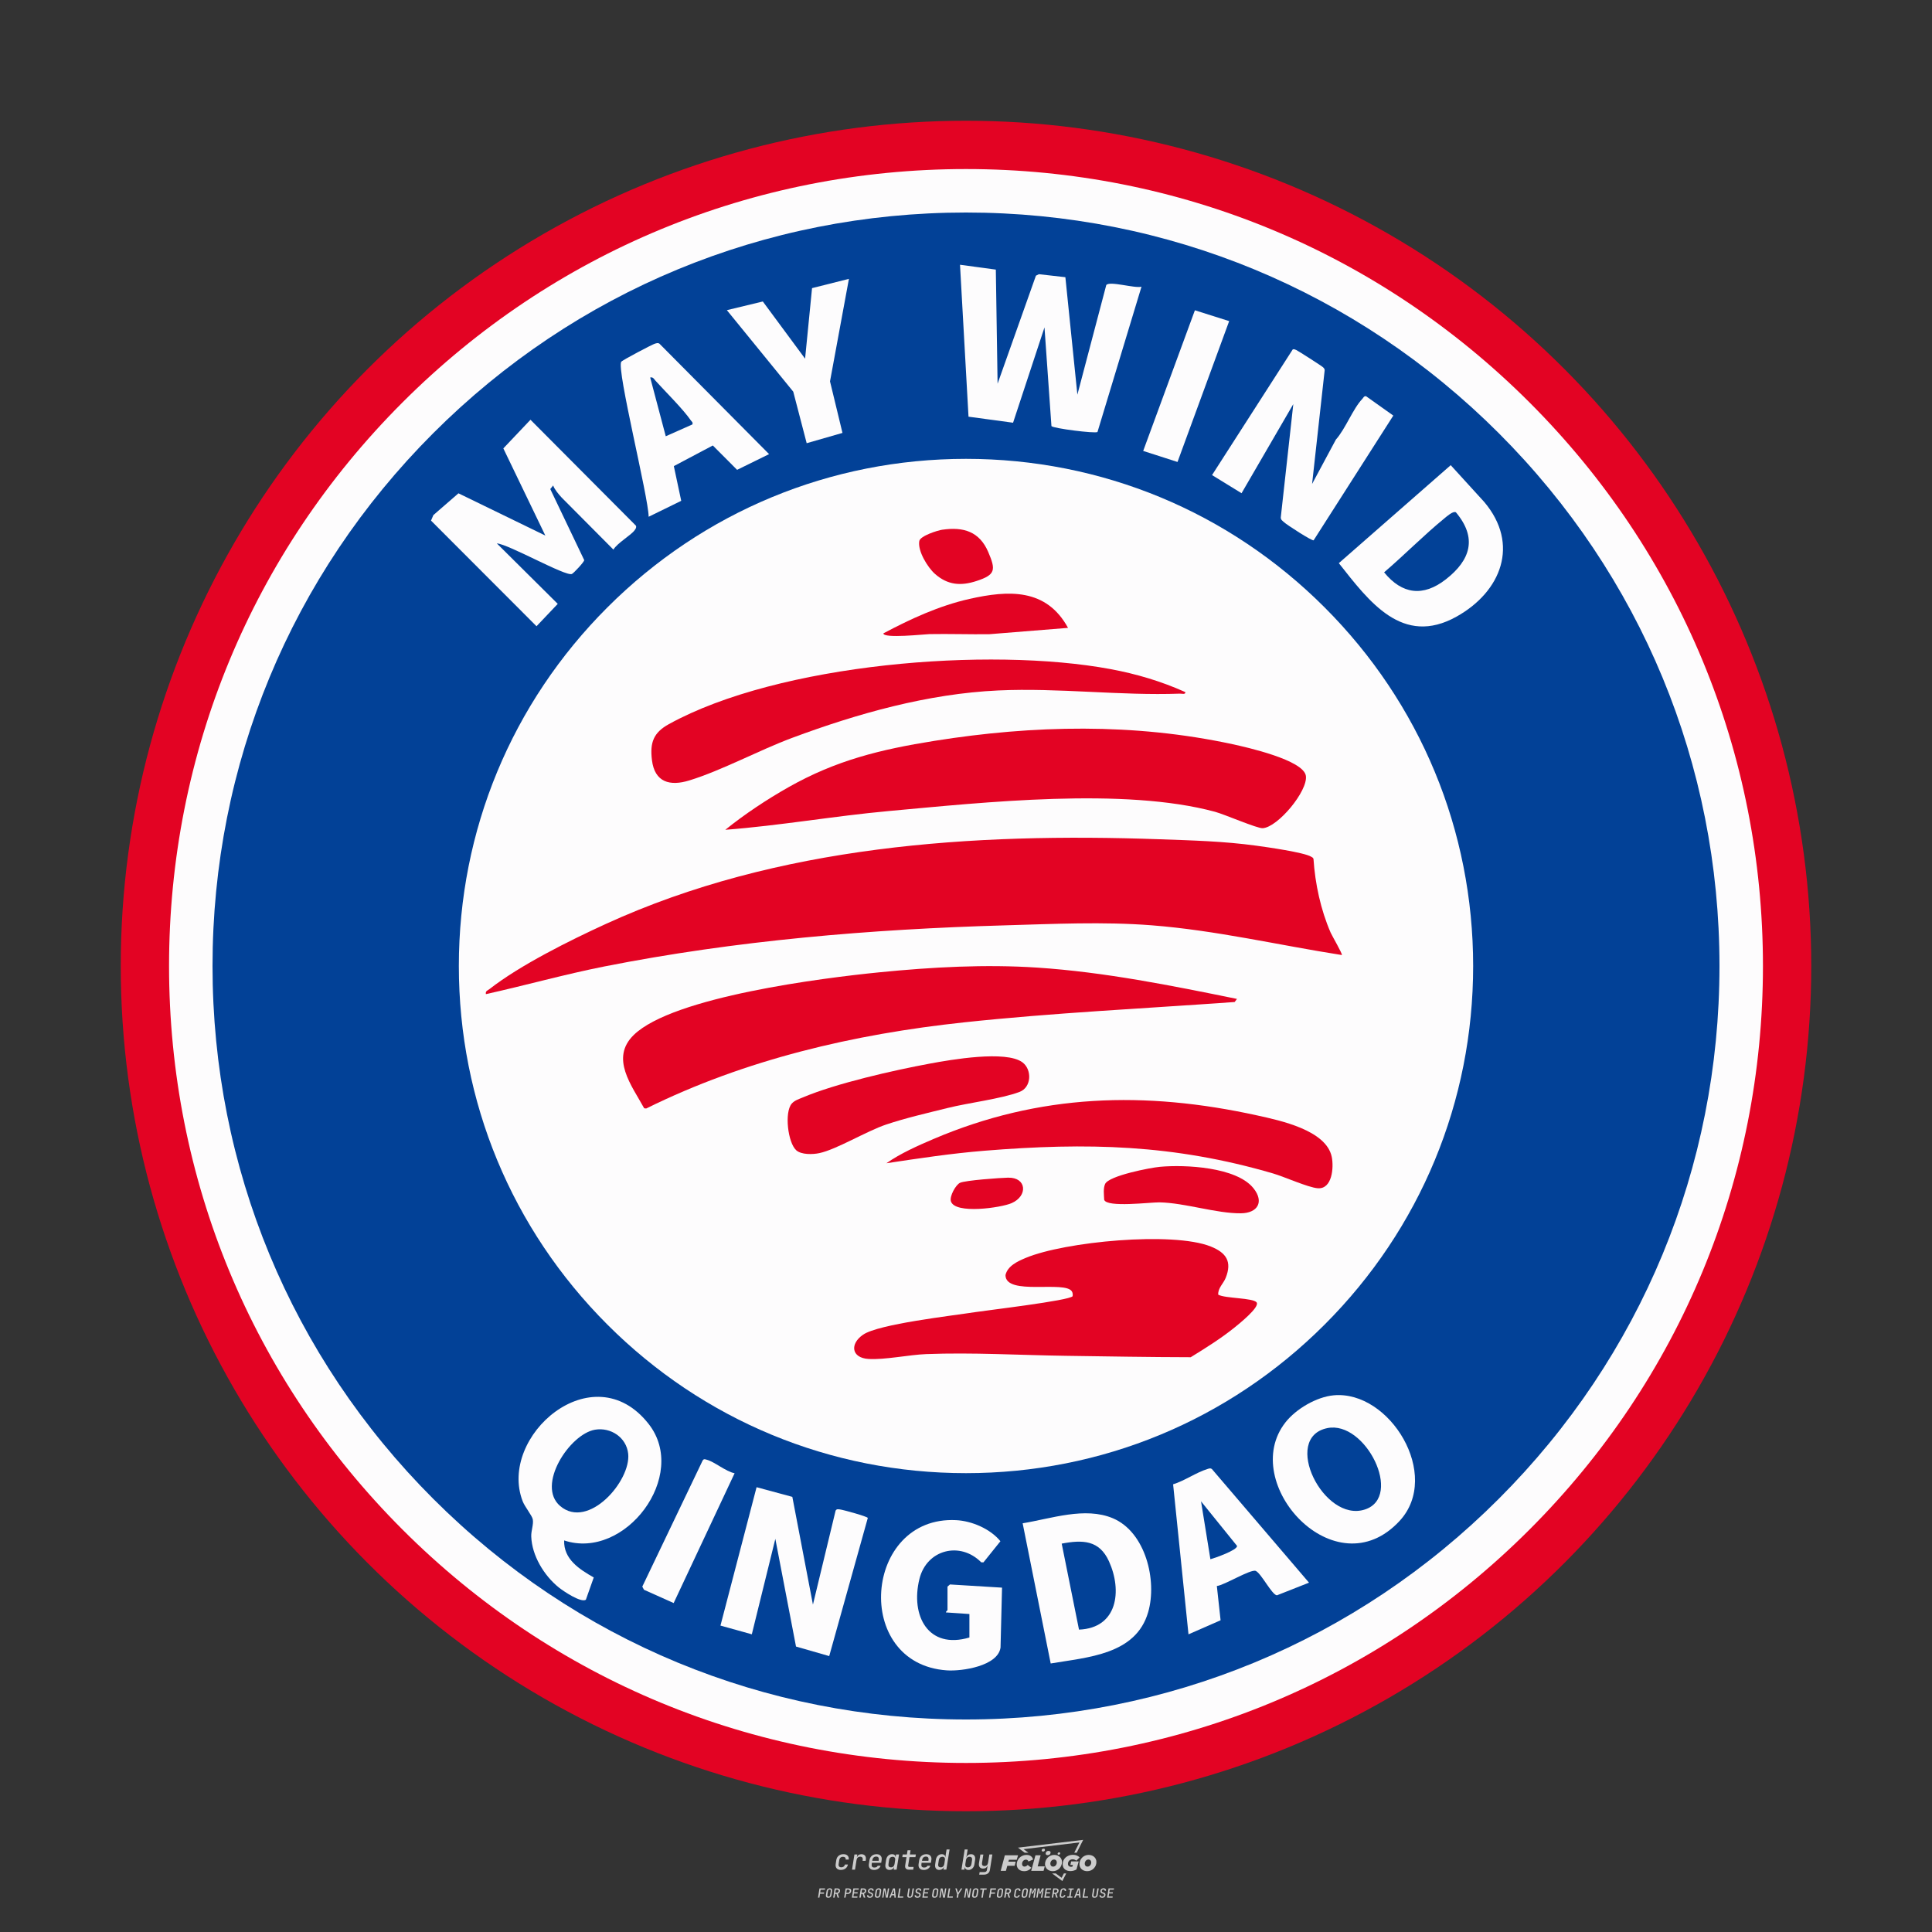
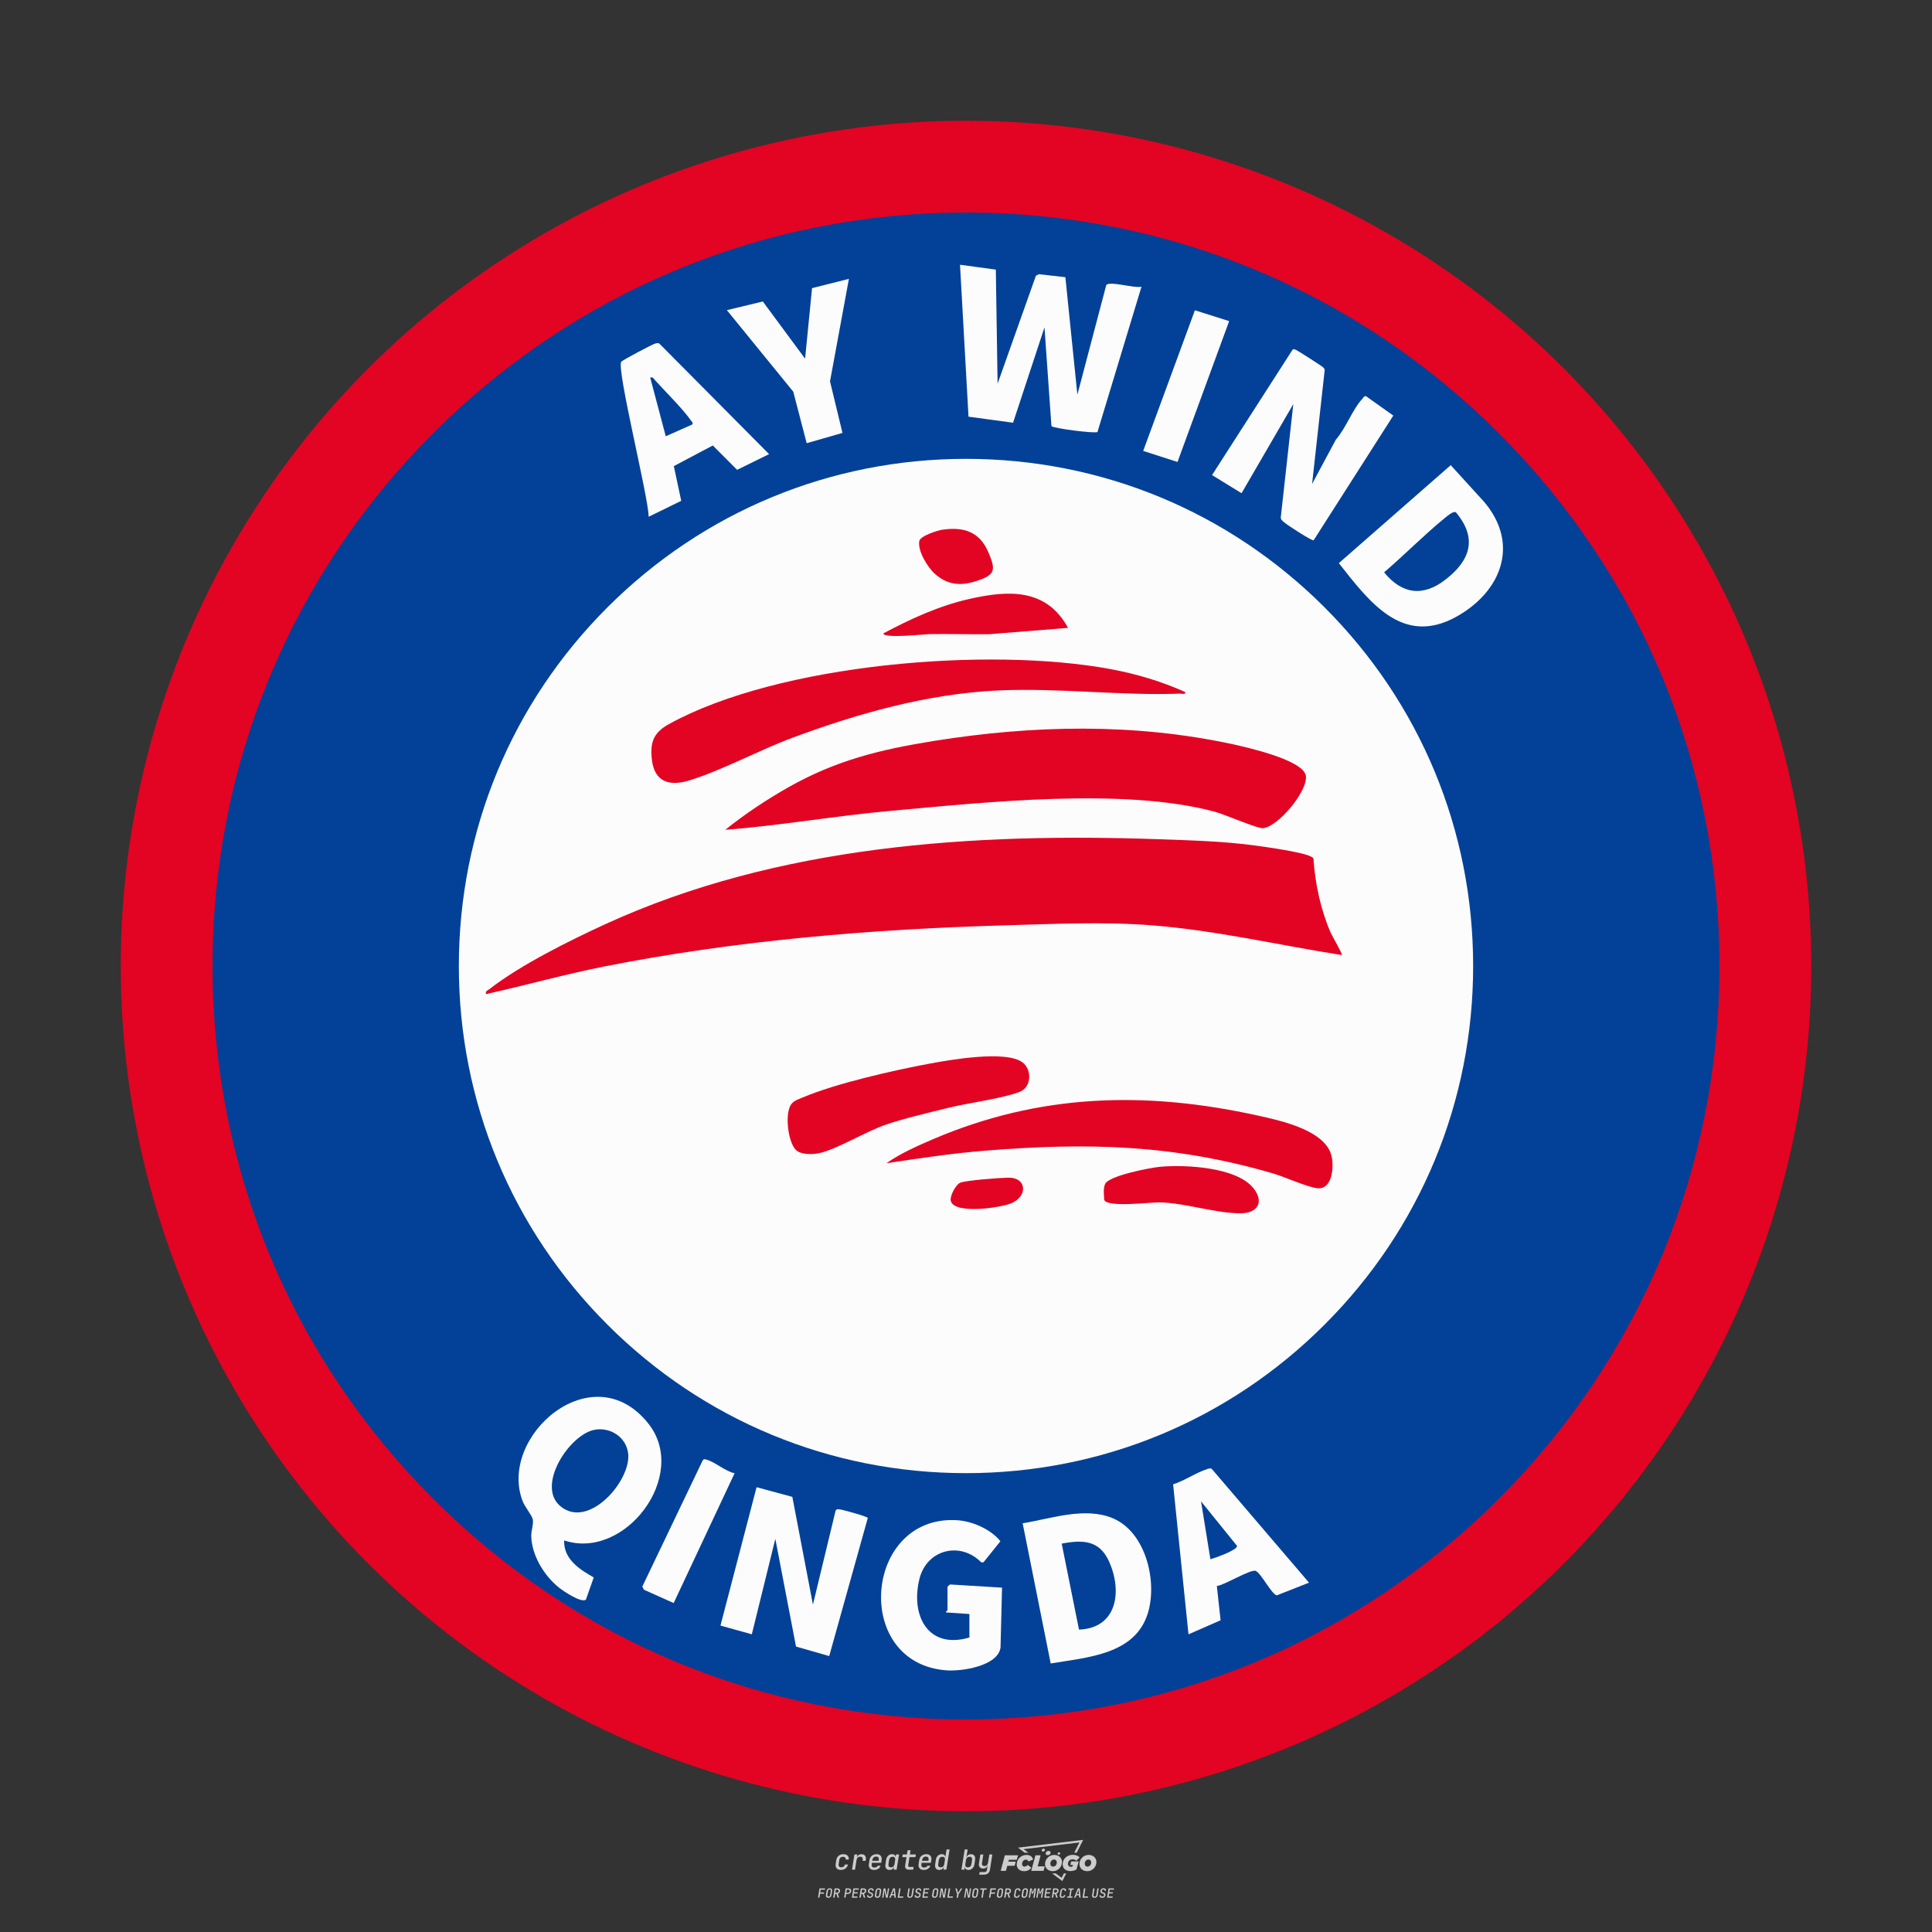
<svg xmlns="http://www.w3.org/2000/svg" id="_图层_1" data-name="图层_1" version="1.1" viewBox="0 0 800 800">
  <rect x="0" y="0" width="800" height="800" fill="#333333" stroke="none" />
  <defs>
    <style>
      .st0 {
        fill: #fdfcfd;
      }

      .st1 {
        fill: #ccc;
      }

      .st2 {
        fill: #e30323;
      }

      .st3 {
        fill: #024197;
      }
    </style>
  </defs>
  <path class="st1" d="M348.22,774.3c-.79,0-1.38-.22-1.77-.65-.39-.44-.53-1.03-.41-1.79l.25-1.65c.12-.75.45-1.35.98-1.78.53-.44,1.19-.65,1.98-.65s1.33.2,1.72.6c.39.4.55.94.47,1.62h-1.24c.03-.36-.06-.64-.26-.84-.2-.2-.5-.3-.89-.3-.42,0-.76.12-1.03.35-.27.23-.43.56-.5.99l-.26,1.66c-.07.44,0,.77.19,1,.19.23.5.35.92.35.39,0,.72-.1.98-.3.26-.2.44-.48.52-.85h1.24c-.14.69-.47,1.23-.99,1.63-.52.4-1.16.6-1.92.6ZM352.8,774.19l1-6.29h1.19l-.19,1.19c.34-.87.97-1.3,1.91-1.3.67,0,1.17.21,1.49.62.32.42.43.99.31,1.71l-.07.42h-1.27l.06-.32c.07-.45.01-.8-.17-1.04-.18-.24-.48-.36-.88-.36s-.74.12-1.01.37c-.27.24-.43.59-.5,1.03l-.63,3.97h-1.24ZM361.91,774.3c-.77,0-1.35-.22-1.73-.67s-.52-1.04-.4-1.77l.25-1.65c.08-.49.26-.92.52-1.28s.6-.65,1.01-.85c.41-.2.87-.3,1.38-.3.77,0,1.35.22,1.73.67.39.45.52,1.04.39,1.77l-.17,1.12h-3.85l-.09.53c-.15.95.22,1.43,1.11,1.43.72,0,1.17-.25,1.37-.74h1.22c-.17.53-.5.96-1.01,1.28-.5.32-1.09.47-1.76.47ZM361.23,770.22l-.05.29h2.65s.05-.3.05-.3c.07-.47.01-.82-.17-1.07-.18-.25-.49-.37-.92-.37s-.8.13-1.06.38c-.26.25-.43.61-.51,1.08ZM368.33,774.3c-.63,0-1.1-.21-1.41-.64s-.4-1-.27-1.73l.27-1.77c.11-.73.39-1.31.84-1.74.44-.43.98-.64,1.61-.64.47,0,.83.12,1.09.35.26.24.39.56.38.96h.02l.17-1.2h1.24l-1,6.29h-1.22l.19-1.2h-.02c-.12.41-.35.73-.69.97s-.74.35-1.21.35ZM368.93,773.23c.39,0,.72-.12.98-.36.26-.24.43-.57.5-1.01l.25-1.65c.07-.43,0-.76-.18-1-.19-.24-.47-.36-.86-.36s-.72.12-.98.35c-.26.24-.42.57-.49,1.01l-.25,1.65c-.07.44-.01.78.17,1.01.18.23.47.35.88.35ZM376.35,774.19c-.57,0-.99-.16-1.26-.47-.27-.31-.36-.75-.27-1.32l.54-3.39h-1.74l.17-1.12h1.74l.27-1.72h1.24l-.27,1.72h2.47l-.18,1.12h-2.46l-.54,3.39c-.08.44.1.66.53.66h1.72l-.17,1.12h-1.77ZM382.5,774.3c-.77,0-1.35-.22-1.73-.67s-.52-1.04-.4-1.77l.25-1.65c.08-.49.26-.92.52-1.28s.6-.65,1.01-.85c.41-.2.87-.3,1.38-.3.77,0,1.35.22,1.73.67.39.45.52,1.04.39,1.77l-.17,1.12h-3.85l-.09.53c-.15.95.22,1.43,1.11,1.43.72,0,1.17-.25,1.37-.74h1.22c-.17.53-.5.96-1.01,1.28-.5.32-1.09.47-1.76.47ZM381.83,770.22l-.05.29h2.65s.05-.3.05-.3c.07-.47.01-.82-.17-1.07-.18-.25-.49-.37-.92-.37s-.8.13-1.06.38c-.26.25-.43.61-.51,1.08ZM388.92,774.3c-.63,0-1.1-.21-1.4-.64-.3-.42-.39-1-.28-1.73l.27-1.77c.11-.73.39-1.31.84-1.74.44-.43.98-.64,1.61-.64.47,0,.83.12,1.09.35.26.24.39.56.38.96h.02l.21-1.47.3-1.8h1.24l-1.33,8.35h-1.22l.19-1.2h-.02c-.12.41-.35.73-.69.97s-.74.35-1.21.35ZM389.53,773.23c.39,0,.72-.12.98-.36.26-.24.43-.57.5-1.01l.25-1.65c.08-.43.02-.76-.17-1-.19-.24-.48-.36-.87-.36s-.72.12-.98.35c-.26.24-.42.57-.49,1.01l-.25,1.65c-.08.44-.02.78.16,1.01s.48.35.88.35ZM401.02,774.3c-.47,0-.84-.12-1.1-.35-.26-.23-.39-.56-.38-.97h-.01l-.19,1.2h-1.22l1.33-8.35h1.24l-.29,1.8-.27,1.47h.05c.12-.41.35-.73.69-.97.34-.23.74-.35,1.21-.35.63,0,1.1.21,1.4.64.3.43.39,1.01.28,1.74l-.27,1.77c-.11.73-.39,1.31-.84,1.73-.45.42-.98.64-1.61.64ZM400.77,773.23c.4,0,.72-.12.98-.35.26-.23.42-.57.5-1.01l.25-1.65c.07-.43.01-.77-.17-1.01-.18-.24-.47-.35-.87-.35s-.72.12-.98.36-.43.57-.5,1l-.25,1.65c-.07.44-.01.77.17,1.01.18.24.47.36.87.36ZM405.47,776.25l.17-1.06h1.93c.64,0,1.01-.3,1.1-.9l.1-.67.21-1.19h-.03c-.12.42-.35.74-.68.97-.33.23-.73.34-1.2.34-.63,0-1.09-.2-1.4-.6s-.41-.94-.3-1.63l.58-3.6h1.24l-.56,3.48c-.06.41,0,.73.18.96s.47.34.85.34.72-.12.98-.37c.27-.24.43-.58.49-1.02l.54-3.4h1.24l-1.01,6.41c-.1.6-.37,1.08-.81,1.42-.44.35-1,.52-1.67.52h-1.95ZM417.79,770.09h3.22l.54-1.85h-5.47l-1.71,6.44h2.15l.59-2.1h3.03l.44-1.71h-3.03l.24-.78ZM424.23,772.92c-.59,0-1.02-.39-1.02-1.12,0-.88.63-1.76,1.61-1.76.49,0,.88.24,1.02.78l1.95-.83c-.29-1.17-1.27-1.9-2.64-1.9-2.78,0-4.15,2.15-4.15,3.9s1.27,2.83,3.07,2.83c1.37,0,2.34-.59,2.98-1.42l-1.51-1.17c-.39.44-.83.68-1.32.68ZM430.91,768.23h-2.15l-1.76,6.44h5.12l.49-1.85h-2.93l1.22-4.59ZM439.75,771.01c0-1.66-1.32-2.93-3.22-2.93-2.2,0-3.81,1.81-3.81,3.81,0,1.66,1.32,2.93,3.22,2.93,2.2,0,3.81-1.81,3.81-3.81ZM434.92,771.7c0-.83.59-1.71,1.51-1.71.78,0,1.17.54,1.17,1.22,0,.83-.59,1.71-1.51,1.71-.78,0-1.17-.54-1.17-1.22ZM443.21,772.23h1.07l-.2.68c-.15.05-.34.1-.59.1-.68,0-1.27-.39-1.27-1.22,0-1.02.73-1.9,1.95-1.9.59,0,1.12.24,1.51.59l1.37-1.37c-.44-.54-1.51-1.07-2.73-1.07-2.59,0-4.29,1.76-4.29,3.86s1.61,2.88,3.22,2.88c.93,0,1.85-.29,2.49-.68l.93-3.32h-3.12l-.34,1.46ZM450.78,768.08c-2.2,0-3.81,1.81-3.81,3.81,0,1.66,1.32,2.93,3.22,2.93,2.2,0,3.81-1.81,3.81-3.81,0-1.66-1.32-2.93-3.22-2.93ZM450.34,772.92c-.78,0-1.17-.54-1.17-1.22,0-.83.59-1.71,1.51-1.71.78,0,1.17.54,1.17,1.22,0,.83-.59,1.71-1.51,1.71ZM437.94,767.5c-.05.29.1.49.44.49s.54-.2.63-.49c.05-.24-.1-.49-.44-.49s-.59.24-.63.49ZM432.13,765.5c-.44,0-.73.24-.78.59s.1.59.54.59.73-.24.78-.59c.1-.34-.1-.59-.54-.59ZM433.01,767.3c-.1.54.15.88.83.88.63,0,1.07-.39,1.17-.88s-.15-.88-.83-.88c-.68,0-1.07.39-1.17.88ZM439.6,777.55l-2.44-1.81h-1.51l4.25,3.17,1.61-3.17h-.98l-.93,1.81ZM425.84,767.16l-2-1.46,23.13-2.78-2.15,4.25h1.02l2.68-5.32-26.99,3.22,2.78,2.1h1.51ZM338.72,785.79l.61-3.83h2.32l-.08.52h-1.76l-.18,1.14h1.63l-.08.52h-1.62l-.26,1.64h-.57ZM342.97,785.84c-.36,0-.62-.1-.8-.3-.17-.2-.23-.47-.18-.82l.27-1.7c.06-.34.2-.61.44-.82.24-.2.54-.3.89-.3s.62.1.8.3c.17.2.24.47.18.81l-.27,1.71c-.06.34-.2.62-.44.82-.24.2-.54.3-.9.3ZM343.05,785.33c.19,0,.35-.05.47-.16.12-.11.19-.26.23-.46l.27-1.7c.03-.2,0-.35-.08-.46-.08-.11-.22-.16-.41-.16s-.35.05-.46.16c-.12.1-.19.26-.22.46l-.27,1.7c-.03.2,0,.35.08.46s.22.16.41.16ZM345,785.79l.61-3.83h1.2c.24,0,.44.05.6.14.16.09.28.22.36.39s.09.37.05.59c-.04.26-.14.48-.3.67-.16.19-.37.32-.6.39l.54,1.64h-.62l-.48-1.57h-.54l-.25,1.57h-.57ZM345.89,783.71h.64c.19,0,.35-.06.48-.17.13-.11.21-.26.24-.45.03-.19,0-.35-.09-.46-.09-.11-.24-.17-.43-.17h-.64l-.2,1.25ZM349.54,785.79l.61-3.83h1.25c.37,0,.65.1.84.31.19.21.26.49.2.84-.04.23-.12.44-.25.61s-.29.31-.49.4c-.2.09-.42.14-.66.14h-.69l-.24,1.52h-.57ZM350.43,783.75h.69c.19,0,.36-.06.49-.18.14-.12.22-.27.25-.47s0-.35-.1-.47-.25-.18-.44-.18h-.69l-.21,1.29ZM352.75,785.79l.61-3.83h2.25l-.08.5h-1.7l-.17,1.09h1.51l-.08.5h-1.51l-.19,1.24h1.69l-.08.5h-2.25ZM355.84,785.79l.61-3.83h1.2c.24,0,.44.05.6.14.16.09.28.22.36.39s.09.37.05.59c-.04.26-.14.48-.3.67-.16.19-.37.32-.6.39l.54,1.64h-.62l-.48-1.57h-.54l-.25,1.57h-.57ZM356.74,783.71h.64c.19,0,.35-.06.48-.17.13-.11.21-.26.24-.45.03-.19,0-.35-.09-.46-.09-.11-.24-.17-.43-.17h-.64l-.2,1.25ZM360.13,785.84c-.39,0-.67-.1-.87-.29-.19-.19-.26-.45-.22-.78h.57c-.03.17.01.31.12.41.11.1.27.15.48.15.2,0,.37-.05.5-.15.13-.1.21-.23.24-.4.02-.15,0-.28-.06-.39-.06-.11-.16-.18-.29-.22l-.46-.14c-.27-.08-.46-.22-.59-.41-.13-.19-.17-.42-.13-.68.04-.21.11-.39.23-.55s.27-.28.46-.37.4-.13.64-.13c.35,0,.62.1.8.29.18.19.25.44.2.76h-.57c.03-.17,0-.3-.09-.4-.09-.1-.23-.14-.42-.14s-.34.04-.46.13c-.12.09-.19.21-.21.38-.02.15,0,.28.05.39s.16.18.29.22l.47.15c.26.08.46.22.58.41.12.19.17.42.12.69-.04.22-.12.41-.24.57-.13.16-.29.29-.49.38-.2.09-.42.13-.66.13ZM363.27,785.84c-.36,0-.62-.1-.8-.3-.17-.2-.23-.47-.18-.82l.27-1.7c.06-.34.2-.61.44-.82.24-.2.54-.3.89-.3s.62.1.8.3c.17.2.24.47.18.81l-.27,1.71c-.06.34-.2.62-.44.82-.24.2-.54.3-.9.3ZM363.34,785.33c.19,0,.35-.05.47-.16.12-.11.19-.26.23-.46l.27-1.7c.03-.2,0-.35-.08-.46-.08-.11-.22-.16-.41-.16s-.35.05-.46.16c-.12.1-.19.26-.22.46l-.27,1.7c-.03.2,0,.35.08.46s.22.16.41.16ZM365.28,785.79l.61-3.83h.71l.62,3.19c0-.1.02-.22.03-.36.01-.14.03-.29.04-.44.02-.15.04-.29.06-.41l.31-1.98h.52l-.61,3.83h-.71l-.61-3.19c0,.09-.02.21-.03.34s-.03.28-.04.42c-.02.15-.04.28-.06.41l-.31,2.01h-.53ZM368.23,785.79l1.59-3.83h.75l.37,3.83h-.56l-.07-.97h-1.09l-.39.97h-.59ZM369.39,784.34h.87l-.09-1.1c-.02-.2-.03-.37-.04-.51,0-.14-.01-.24-.01-.3-.02.06-.05.16-.1.3s-.11.31-.19.5l-.44,1.11ZM371.72,785.79l.61-3.83h.57l-.52,3.31h1.67l-.08.52h-2.25ZM376.68,785.84c-.37,0-.63-.1-.8-.3-.17-.2-.22-.47-.17-.82l.44-2.76h.57l-.44,2.76c-.03.2,0,.35.07.46.08.11.21.17.41.17s.35-.06.46-.17c.12-.11.19-.27.22-.46l.44-2.76h.57l-.44,2.76c-.06.35-.2.62-.43.82-.23.2-.53.3-.9.3ZM379.84,785.84c-.39,0-.67-.1-.87-.29-.19-.19-.26-.45-.22-.78h.57c-.03.17.01.31.12.41.11.1.27.15.48.15.2,0,.37-.05.5-.15.13-.1.21-.23.24-.4.02-.15,0-.28-.06-.39-.06-.11-.16-.18-.29-.22l-.46-.14c-.27-.08-.46-.22-.59-.41-.13-.19-.17-.42-.13-.68.04-.21.11-.39.23-.55s.27-.28.46-.37.4-.13.64-.13c.35,0,.62.1.8.29.18.19.25.44.2.76h-.57c.03-.17,0-.3-.09-.4-.09-.1-.23-.14-.42-.14s-.34.04-.46.13c-.12.09-.19.21-.21.38-.02.15,0,.28.05.39s.16.18.29.22l.47.15c.26.08.46.22.58.41.12.19.17.42.12.69-.04.22-.12.41-.24.57-.13.16-.29.29-.49.38-.2.09-.42.13-.66.13ZM381.91,785.79l.61-3.83h2.25l-.08.5h-1.7l-.17,1.09h1.51l-.08.5h-1.51l-.19,1.24h1.69l-.08.5h-2.25ZM386.94,785.84c-.36,0-.62-.1-.8-.3-.17-.2-.23-.47-.18-.82l.27-1.7c.06-.34.2-.61.44-.82.24-.2.54-.3.89-.3s.62.1.8.3c.17.2.24.47.18.81l-.27,1.71c-.06.34-.2.62-.44.82-.24.2-.54.3-.9.3ZM387.02,785.33c.19,0,.35-.05.47-.16.12-.11.19-.26.23-.46l.27-1.7c.03-.2,0-.35-.08-.46-.08-.11-.22-.16-.41-.16s-.35.05-.46.16c-.12.1-.19.26-.22.46l-.27,1.7c-.03.2,0,.35.08.46s.22.16.41.16ZM388.95,785.79l.61-3.83h.71l.62,3.19c0-.1.02-.22.03-.36.01-.14.03-.29.04-.44.02-.15.04-.29.06-.41l.31-1.98h.52l-.61,3.83h-.71l-.61-3.19c0,.09-.02.21-.03.34s-.03.28-.04.42c-.02.15-.04.28-.06.41l-.31,2.01h-.53ZM392.25,785.79l.61-3.83h.57l-.52,3.31h1.67l-.08.52h-2.25ZM396.12,785.79l.22-1.41-.75-2.42h.58l.45,1.45c.03.09.05.18.07.27.02.08.03.15.03.19.02-.04.05-.1.09-.19.04-.08.09-.17.14-.27l.9-1.45h.6l-1.53,2.42-.22,1.41h-.57ZM399.22,785.79l.61-3.83h.71l.62,3.19c0-.1.02-.22.03-.36.01-.14.03-.29.04-.44.02-.15.04-.29.06-.41l.31-1.98h.52l-.61,3.83h-.71l-.61-3.19c0,.09-.02.21-.03.34s-.03.28-.04.42c-.02.15-.04.28-.06.41l-.31,2.01h-.53ZM403.51,785.84c-.36,0-.62-.1-.8-.3-.18-.2-.23-.47-.18-.82l.27-1.7c.06-.34.2-.61.44-.82.24-.2.54-.3.89-.3s.62.1.8.3c.17.2.24.47.18.81l-.27,1.71c-.06.34-.2.62-.44.82-.24.2-.54.3-.89.3ZM403.58,785.33c.19,0,.35-.05.47-.16.12-.11.19-.26.23-.46l.27-1.7c.03-.2,0-.35-.08-.46-.08-.11-.22-.16-.41-.16s-.35.05-.46.16c-.12.1-.19.26-.22.46l-.27,1.7c-.03.2,0,.35.08.46.08.11.22.16.41.16ZM406.38,785.79l.52-3.31h-1.02l.08-.52h2.62l-.08.52h-1.03l-.52,3.31h-.57ZM409.52,785.79l.61-3.83h2.32l-.08.52h-1.76l-.18,1.14h1.63l-.08.52h-1.62l-.26,1.64h-.57ZM413.77,785.84c-.36,0-.62-.1-.8-.3-.18-.2-.23-.47-.18-.82l.27-1.7c.06-.34.2-.61.44-.82.24-.2.54-.3.89-.3s.62.1.8.3c.17.2.24.47.18.81l-.27,1.71c-.06.34-.2.62-.44.82-.24.2-.54.3-.89.3ZM413.85,785.33c.19,0,.35-.05.47-.16.12-.11.19-.26.23-.46l.27-1.7c.03-.2,0-.35-.08-.46-.08-.11-.22-.16-.41-.16s-.35.05-.46.16c-.12.1-.19.26-.22.46l-.27,1.7c-.03.2,0,.35.08.46.08.11.22.16.41.16ZM415.8,785.79l.61-3.83h1.2c.24,0,.44.05.6.14.16.09.28.22.36.39s.09.37.05.59c-.04.26-.14.48-.3.67-.16.19-.37.32-.6.39l.54,1.64h-.62l-.48-1.57h-.54l-.25,1.57h-.57ZM416.69,783.71h.64c.19,0,.35-.06.48-.17.13-.11.21-.26.24-.45.03-.19,0-.35-.09-.46-.09-.11-.24-.17-.43-.17h-.64l-.2,1.25ZM420.91,785.84c-.36,0-.63-.1-.81-.3-.18-.2-.24-.47-.19-.82l.27-1.7c.06-.35.21-.62.45-.82s.55-.3.91-.3.63.1.81.3c.18.2.24.47.19.82h-.57c.03-.2,0-.35-.09-.46-.09-.11-.23-.16-.42-.16s-.35.05-.47.16c-.12.1-.2.26-.23.45l-.27,1.71c-.03.2,0,.35.09.46.09.11.23.16.42.16s.35-.05.47-.16.2-.26.23-.46h.57c-.03.23-.11.43-.24.59s-.28.3-.47.39c-.19.09-.4.14-.64.14ZM424.03,785.84c-.36,0-.62-.1-.8-.3-.18-.2-.23-.47-.18-.82l.27-1.7c.06-.34.2-.61.44-.82.24-.2.54-.3.89-.3s.62.1.8.3c.17.2.24.47.18.81l-.27,1.71c-.06.34-.2.62-.44.82-.24.2-.54.3-.89.3ZM424.11,785.33c.19,0,.35-.05.47-.16.12-.11.19-.26.23-.46l.27-1.7c.03-.2,0-.35-.08-.46-.08-.11-.22-.16-.41-.16s-.35.05-.46.16c-.12.1-.19.26-.22.46l-.27,1.7c-.03.2,0,.35.08.46.08.11.22.16.41.16ZM425.97,785.79l.61-3.83h.69l.18,1.23c.02.12.04.23.05.33.01.1.02.18.03.24.02-.06.05-.14.09-.24.04-.11.09-.22.15-.34l.57-1.22h.71l-.61,3.83h-.54l.2-1.29c.02-.17.06-.35.1-.55.04-.2.09-.4.14-.61s.1-.4.14-.59c.05-.19.09-.35.13-.49l-.86,1.86h-.55l-.28-1.86c0,.14-.01.29-.02.47s-.02.37-.04.57c-.02.2-.04.41-.06.61-.02.2-.05.4-.08.57l-.2,1.29h-.54ZM429.11,785.79l.61-3.83h.69l.18,1.23c.02.12.04.23.05.33.01.1.02.18.03.24.02-.06.05-.14.09-.24.04-.11.09-.22.15-.34l.57-1.22h.71l-.61,3.83h-.54l.2-1.29c.02-.17.06-.35.1-.55.04-.2.09-.4.14-.61s.1-.4.14-.59c.05-.19.09-.35.13-.49l-.86,1.86h-.55l-.28-1.86c0,.14-.01.29-.02.47s-.02.37-.04.57c-.02.2-.04.41-.06.61-.02.2-.05.4-.08.57l-.2,1.29h-.54ZM432.41,785.79l.61-3.83h2.25l-.08.5h-1.7l-.17,1.09h1.51l-.08.5h-1.51l-.19,1.24h1.69l-.08.5h-2.25ZM435.51,785.79l.61-3.83h1.2c.24,0,.44.05.6.14.16.09.28.22.36.39s.09.37.05.59c-.04.26-.14.48-.3.67-.16.19-.37.32-.6.39l.54,1.64h-.62l-.48-1.57h-.54l-.25,1.57h-.57ZM436.4,783.71h.64c.19,0,.35-.06.48-.17.13-.11.21-.26.24-.45.03-.19,0-.35-.09-.46-.09-.11-.24-.17-.43-.17h-.64l-.2,1.25ZM439.8,785.84c-.36,0-.63-.1-.81-.3-.18-.2-.24-.47-.19-.82l.27-1.7c.06-.35.21-.62.45-.82s.55-.3.91-.3.63.1.81.3c.18.2.24.47.19.82h-.57c.03-.2,0-.35-.09-.46-.09-.11-.23-.16-.42-.16s-.35.05-.47.16c-.12.1-.2.26-.23.45l-.27,1.71c-.03.2,0,.35.09.46.09.11.23.16.42.16s.35-.05.47-.16.2-.26.23-.46h.57c-.03.23-.11.43-.24.59s-.28.3-.47.39c-.19.09-.4.14-.64.14ZM441.88,785.79l.08-.5h.78l.45-2.82h-.78l.08-.5h2.13l-.08.5h-.78l-.45,2.82h.78l-.08.5h-2.13ZM444.74,785.79l1.59-3.83h.75l.37,3.83h-.56l-.07-.97h-1.09l-.39.97h-.59ZM445.9,784.34h.87l-.09-1.1c-.02-.2-.03-.37-.04-.51,0-.14-.01-.24-.01-.3-.02.06-.05.16-.1.3s-.11.31-.19.5l-.44,1.11ZM448.24,785.79l.61-3.83h.57l-.52,3.31h1.67l-.08.52h-2.25ZM453.19,785.84c-.37,0-.63-.1-.8-.3-.17-.2-.22-.47-.17-.82l.44-2.76h.57l-.44,2.76c-.03.2,0,.35.07.46.08.11.21.17.41.17s.35-.06.46-.17c.12-.11.19-.27.22-.46l.44-2.76h.57l-.44,2.76c-.06.35-.2.62-.43.82-.23.2-.53.3-.9.3ZM456.36,785.84c-.39,0-.67-.1-.87-.29-.19-.19-.26-.45-.22-.78h.57c-.03.17.01.31.12.41.11.1.27.15.48.15.2,0,.37-.05.5-.15s.21-.23.24-.4c.02-.15,0-.28-.06-.39s-.16-.18-.29-.22l-.46-.14c-.27-.08-.46-.22-.59-.41-.13-.19-.17-.42-.13-.68.04-.21.11-.39.23-.55s.27-.28.46-.37c.19-.09.4-.13.64-.13.35,0,.62.1.8.29.18.19.25.44.2.76h-.57c.03-.17,0-.3-.09-.4-.09-.1-.23-.14-.42-.14s-.34.04-.46.13c-.12.09-.19.21-.21.38-.02.15,0,.28.05.39s.16.18.29.22l.47.15c.26.08.46.22.58.41.12.19.17.42.12.69-.04.22-.12.41-.24.57-.13.16-.29.29-.49.38-.2.09-.42.13-.66.13ZM458.42,785.79l.61-3.83h2.25l-.08.5h-1.7l-.17,1.09h1.51l-.08.5h-1.51l-.19,1.24h1.69l-.08.5h-2.25Z" />
  <g>
    <g>
      <circle class="st2" cx="400" cy="400" r="350" />
-       <path class="st0" d="M400,730c-88.15,0-171.02-34.33-233.35-96.65-62.33-62.33-96.65-145.2-96.65-233.35s34.33-171.02,96.65-233.35,145.2-96.65,233.35-96.65,171.02,34.33,233.35,96.65c62.33,62.33,96.65,145.2,96.65,233.35s-34.33,171.02-96.65,233.35c-62.33,62.33-145.2,96.65-233.35,96.65Z" />
      <path class="st3" d="M400,712c-83.34,0-161.69-32.45-220.62-91.38-58.93-58.93-91.38-137.28-91.38-220.62s32.45-161.69,91.38-220.62,137.28-91.38,220.62-91.38,161.69,32.45,220.62,91.38c58.93,58.93,91.38,137.28,91.38,220.62s-32.45,161.69-91.38,220.62c-58.93,58.93-137.28,91.38-220.62,91.38Z" />
      <path class="st0" d="M400,610c-56.09,0-108.83-21.84-148.49-61.51-39.66-39.66-61.51-92.4-61.51-148.49s21.84-108.83,61.51-148.49,92.4-61.51,148.49-61.51,108.83,21.84,148.49,61.51c39.66,39.66,61.51,92.4,61.51,148.49s-21.84,108.83-61.51,148.49c-39.66,39.66-92.4,61.51-148.49,61.51Z" />
    </g>
    <g>
      <g>
        <g>
-           <path class="st0" d="M232.53,205.98c-1.18-1.29-2.91-3.3-3.48-4.96l-1.19,1.49,14.05,29.42c.06.7-4.36,5.4-5.1,5.74-2.55,1.15-26.26-12.37-31.08-12.66l25.22,25.04-8.79,9.26-43.68-43.74.97-2.28,10.39-9.02,35.97,17.49-17.39-36.09,11.24-11.86,43.67,43.87c.28.79-.11,1.25-.53,1.85-1.44,2.08-7.17,5.28-8.8,8.05l-21.48-21.6Z" />
          <path class="st0" d="M318.47,188.04l-13.25,6.51-10.06-10.09-16.14,8.55,3.06,14.37-13.49,6.6c-.03-8.01-13.33-60.96-11.35-64.17.42-.67,13-7.27,13.93-7.5.69-.17,1.25-.47,1.92.03l45.38,45.71ZM286.72,175.73c.25-.94-.25-1.08-.63-1.62-3.27-4.74-10.48-11.85-14.66-16.45-.65-.72-.96-1.63-2.2-1.35l6.45,24.34,11.04-4.91Z" />
          <polygon class="st0" points="351.52 115.47 343.69 157.92 348.85 179.26 334.03 183.52 328.47 162.18 300.98 128.43 315.87 124.84 333.37 148.52 336.25 119.31 351.52 115.47" />
        </g>
        <g>
          <path class="st0" d="M412.35,111.64l.73,47.24,15.87-44.72,1.23-.62,10.97,1.24,4.97,48.64,11.96-45.38c1.36-1.83,11.84,1.47,14.59.67l-18.23,60.18c-1.09.69-18.39-1.51-19.06-2.46l-2.88-40.87-13.01,39.48-18.45-2.5-3.52-62.91,14.83,2.01Z" />
          <path class="st0" d="M543.32,200.37l9.84-18.34c4.02-4.52,7.02-12.75,10.97-16.89.44-.46.61-1.18,1.52-1.08l11.29,8.02-32.99,51.64c-.59.42-11.28-6.51-12.27-7.49-.6-.59-1.33-.92-1.34-1.95l5.19-46.95-21.43,36.9-12.22-7.51,33.42-52.04c.58-.22,1,.09,1.5.28.61.24,10.6,6.64,11.05,7.12.37.39.71.7.66,1.3l-5.2,46.99Z" />
          <path class="st0" d="M600.71,192.62l13.86,15.21c14.84,17.52,7.05,37.18-11.45,47.5-22.44,12.52-36.25-6.35-48.74-22.14l46.33-40.57ZM602.84,212.13c-1.13-.66-3.78,1.72-4.76,2.52-8.59,7.03-16.51,15.12-24.95,22.34,7.47,9.17,16.2,10.22,25.57,2.9,10.24-8,13.1-17.12,4.15-27.77Z" />
          <polygon class="st0" points="508.97 132.97 487.58 191.29 473.37 186.72 494.78 128.48 508.97 132.97" />
        </g>
      </g>
      <g>
        <path class="st0" d="M233.6,637.87c-.25,7.75,6.33,11.95,12.26,15.32l-3.27,9.23c-2.08,1.35-9.45-3.66-11.25-5.12-6.04-4.89-11.1-13.16-11.36-21.08-.08-2.48,1.01-4.9.64-7.06-.27-1.56-3.31-5.22-4.19-7.51-10.39-26.9,29.09-61.36,52.13-32.06,16.84,21.41-9.72,56.66-34.97,48.27ZM246.38,592.01c-10.47,1.76-24.46,23.06-14.42,31.61,11.66,9.92,29.35-10.4,28.16-21.65-.72-6.76-7.21-11.06-13.74-9.96Z" />
        <path class="st0" d="M328.09,619.83l8.53,44.61,9.38-38.9c.45-.8,1.04-.59,1.77-.52,1.23.12,11.45,2.94,11.57,3.53l-15.98,57.2-13.75-3.95-8.56-44.59-9.74,39.52-12.98-3.61,14.95-57.3,14.8,4Z" />
-         <path class="st0" d="M552.23,577.77c23.26-2.16,44.79,33.06,27.34,51.98-26.59,28.83-67.02-15.7-47.27-40.8,4.39-5.58,12.85-10.52,19.93-11.18ZM549.61,591.35c-19.03,3.93-1.54,39.3,15.56,33.7,16.04-5.25.2-36.96-15.56-33.7Z" />
        <path class="st0" d="M423.46,630.76c11.72-1.9,25.82-6.95,37.35-2.08,13.56,5.73,18.4,25.78,14.63,38.85-5.09,17.67-25.11,18.68-40.37,21.28l-11.61-58.05ZM446.79,674.79c15.97-.64,17.96-16.08,12.41-28.29-4-8.8-10.89-8.97-19.57-7.32l7.16,35.62Z" />
        <path class="st0" d="M392.34,656.99l1.02-.9,21.56,1.32-.62,24.8c-1.08,7.65-15.93,9.9-22.28,9.45-39.19-2.77-34.39-64.08,3.87-62.2,6.52.32,14.22,3.61,18.36,8.73l-7.02,8.75-.93-.02c-8.71-8.81-22.56-5.32-25.58,6.87-3.78,15.24,3.63,29.34,20.69,24.26v-9.72l-9.73-.66c-.02-.44.66-.8.66-.96v-9.72Z" />
        <path class="st0" d="M542.01,655.36l-13.27,5.23c-2.09-.2-6.54-9.18-8.77-10.11-2.06-.85-13.05,5.96-16.1,6.25l1.55,14.19-13.29,5.82-6.37-62.12c4.65-1.41,9.66-4.94,14.14-6.31.69-.21,1.28-.51,1.95.02l40.18,47.01ZM501.2,645.65c1.99-.56,11.06-3.73,11.05-5.5l-14.93-18.48,3.88,23.98Z" />
        <path class="st0" d="M304.18,610.05l-25.23,53.74-12.3-5.51-.69-1.3,24.98-52.19c.52-.8.9-.56,1.63-.37,3.33.85,7.87,4.88,11.61,5.62Z" />
      </g>
      <g>
        <path class="st2" d="M555.62,395.46c-26.15-4.1-52.25-10.25-78.73-12.31-20.17-1.57-40.74-.55-60.87.02-55.38,1.58-111.37,6.26-165.71,17.01-16.52,3.27-32.69,7.83-49.1,11.47-.29-1.34.68-1.47,1.47-2.09,12.66-9.91,33.39-20.21,48.19-26.98,71.09-32.54,151.92-37.82,229.25-35.06,13.54.48,26.61.81,40.11,2.66,4.32.59,19.67,2.75,22.67,4.55.42.26.87.39.99.96.68,10.29,2.99,21.04,7.1,30.49.52,1.21,5.02,8.92,4.64,9.28Z" />
        <path class="st2" d="M300.33,343.6c7.95-6.42,17.16-12.53,26.13-17.61,19.79-11.2,38.11-15.65,60.48-19.22,40.96-6.54,82.77-7.4,123.45,1.39,5.77,1.25,29.42,6.55,30.35,13.12.88,6.23-11.59,21.26-17.88,21.66-2.26.15-15.8-5.73-19.72-6.79-37.77-10.23-95.53-3.92-135.09-.32-22.61,2.06-45.11,6.04-67.71,7.77Z" />
-         <path class="st2" d="M512.21,413.62l-.96,1.29c-37.34,2.69-74.88,4.45-112.1,8.43-45.52,4.87-90.51,15.34-131.58,35.67l-.83-.1c-5.16-9.42-14.21-20.75-4.3-30.37,16.31-15.83,78.42-23.62,101.72-25.93,21.69-2.15,43.72-3.38,65.43-1.94,27.84,1.85,55.38,7.41,82.62,12.96Z" />
-         <path class="st2" d="M504.44,536.09c2.79,1.61,14.54,1.28,15.91,3.23s-7.45,9-9.15,10.37c-5.63,4.55-11.99,8.51-18.15,12.31-17.33-.03-34.51-.35-51.83-.59-19.07-.27-38.51-1.45-57.67-.71-7.24.28-17.16,2.44-23.97,2.01-7.05-.45-7.76-6.23-2.2-10.04,6.45-4.43,36.79-7.84,46.39-9.34,5.02-.78,39.14-4.8,40.38-6.6.09-.68.07-1.33-.29-1.95-2.74-4.7-27.52,1.94-27.51-6.79.87-3.82,5.05-5.72,8.39-7.12,16.05-6.73,60.86-11.03,76.61-4.72,6.4,2.56,8.9,6.24,6.18,13-.94,2.35-3.25,4.21-3.09,6.92Z" />
        <path class="st2" d="M490.82,286.58c.16,1.13-1.47.61-2.26.64-24.61.91-50.21-2.47-75.19-1.32-29.14,1.34-58.22,9.53-85.34,19.63-13.83,5.15-29.04,13.46-42.63,17.64-7.94,2.44-14.32.84-15.45-8.47-.88-7.26.65-11.35,7.03-14.86,45.51-25.09,132.47-32.14,182.86-22.78,10.73,2,21.04,5.05,30.98,9.53Z" />
-         <path class="st2" d="M367.07,481.66c5.75-4.05,12.91-7.22,19.46-10.02,43.88-18.73,87.6-20,134.11-9.75,9.49,2.09,28.54,6.09,30.81,17.15.9,4.39.19,13.44-5.79,12.99-3.97-.3-13.87-4.78-18.55-6.14-41.21-12.04-76.88-12.85-119.54-9.39-13.56,1.1-27.07,3.14-40.5,5.17Z" />
+         <path class="st2" d="M367.07,481.66c5.75-4.05,12.91-7.22,19.46-10.02,43.88-18.73,87.6-20,134.11-9.75,9.49,2.09,28.54,6.09,30.81,17.15.9,4.39.19,13.44-5.79,12.99-3.97-.3-13.87-4.78-18.55-6.14-41.21-12.04-76.88-12.85-119.54-9.39-13.56,1.1-27.07,3.14-40.5,5.17" />
        <path class="st2" d="M329.69,476.28c-3.45-3.13-4.95-15.68-1.86-19.28,1.16-1.35,2.99-1.9,4.56-2.56,13.81-5.86,37.68-11.26,52.7-14.04,8.57-1.59,31.51-5.6,38.31-.49,3.98,2.99,3.79,10.36-1.28,12.25-7.72,2.88-20.99,4.46-29.67,6.62-8.39,2.09-17.36,4.13-25.52,6.87s-20.56,10.34-27.69,11.84c-2.69.57-7.43.71-9.56-1.21Z" />
        <path class="st2" d="M480.33,483.15c10.38-.95,31.63.05,38.7,8.87,4.55,5.68,1.71,10.31-5.2,10.38-10.16.1-23.12-4.32-33.7-4.53-3.74-.07-21.78,2.26-22.91-1.06-.08-2.04-.47-4.7.39-6.57,1.58-3.41,18.7-6.73,22.72-7.09Z" />
        <path class="st2" d="M442.23,259.99l-32.69,2.63c-8.22.08-16.46-.19-24.67-.05-1.86.03-19.09,1.93-19.09-.3,11.21-5.97,23.14-11.46,35.64-14.27,16.23-3.65,31.82-4.47,40.83,11.99Z" />
        <path class="st2" d="M390.24,219.34c8.73-1.27,15.34.78,18.96,9.21,3.2,7.46,3.06,9.45-4.85,12.03-6.52,2.13-11.94,1.7-17.2-2.94-3.02-2.66-7.24-9.53-6.49-13.61.39-2.12,7.51-4.4,9.58-4.7Z" />
        <path class="st2" d="M417.49,487.65c7.63-.15,8.22,7.55,1.41,10.54-4.34,1.91-23.57,4.72-25.16-.8-.6-2.09,2.04-6.82,3.79-7.62,2.26-1.03,16.68-2.06,19.96-2.13Z" />
      </g>
    </g>
  </g>
</svg>